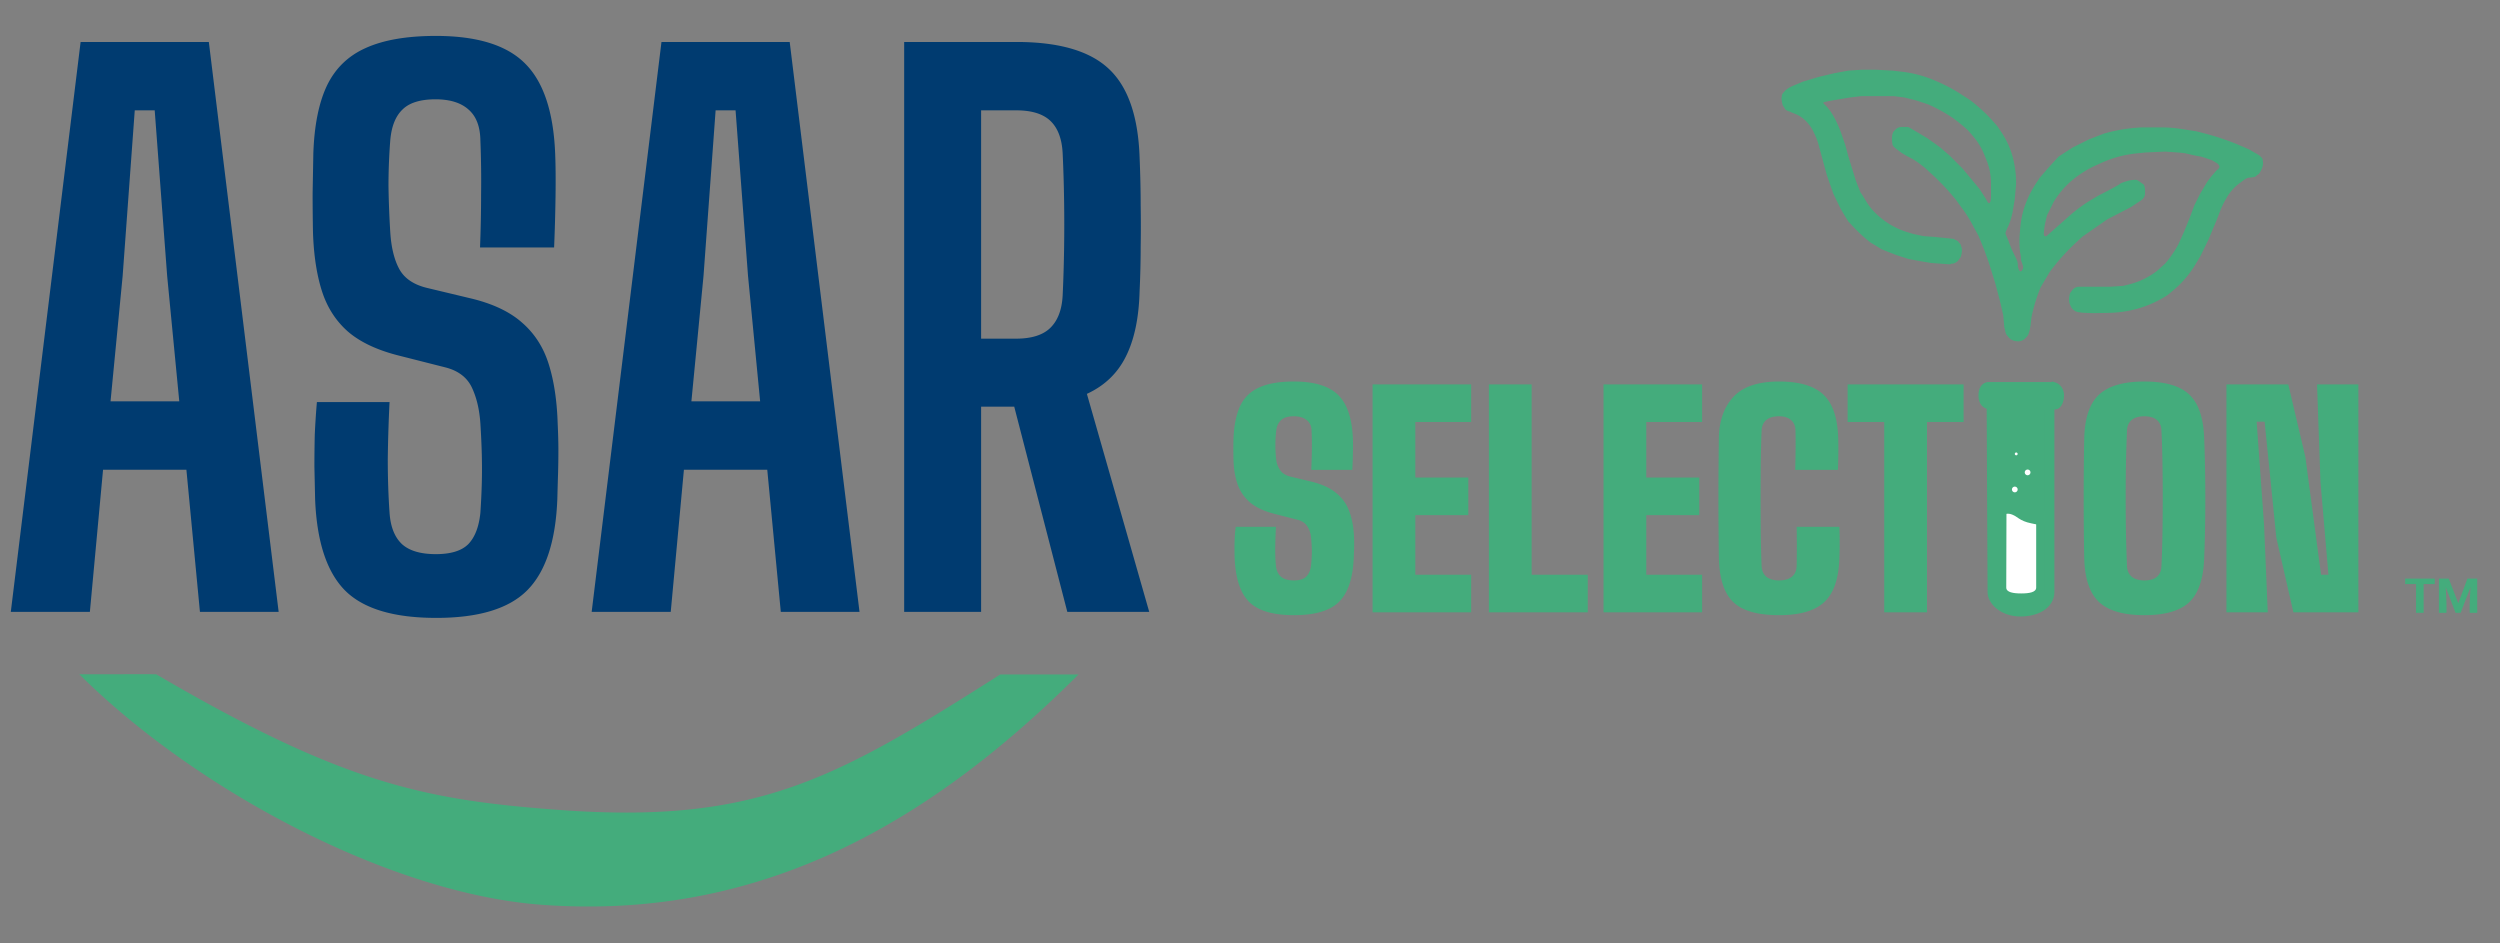
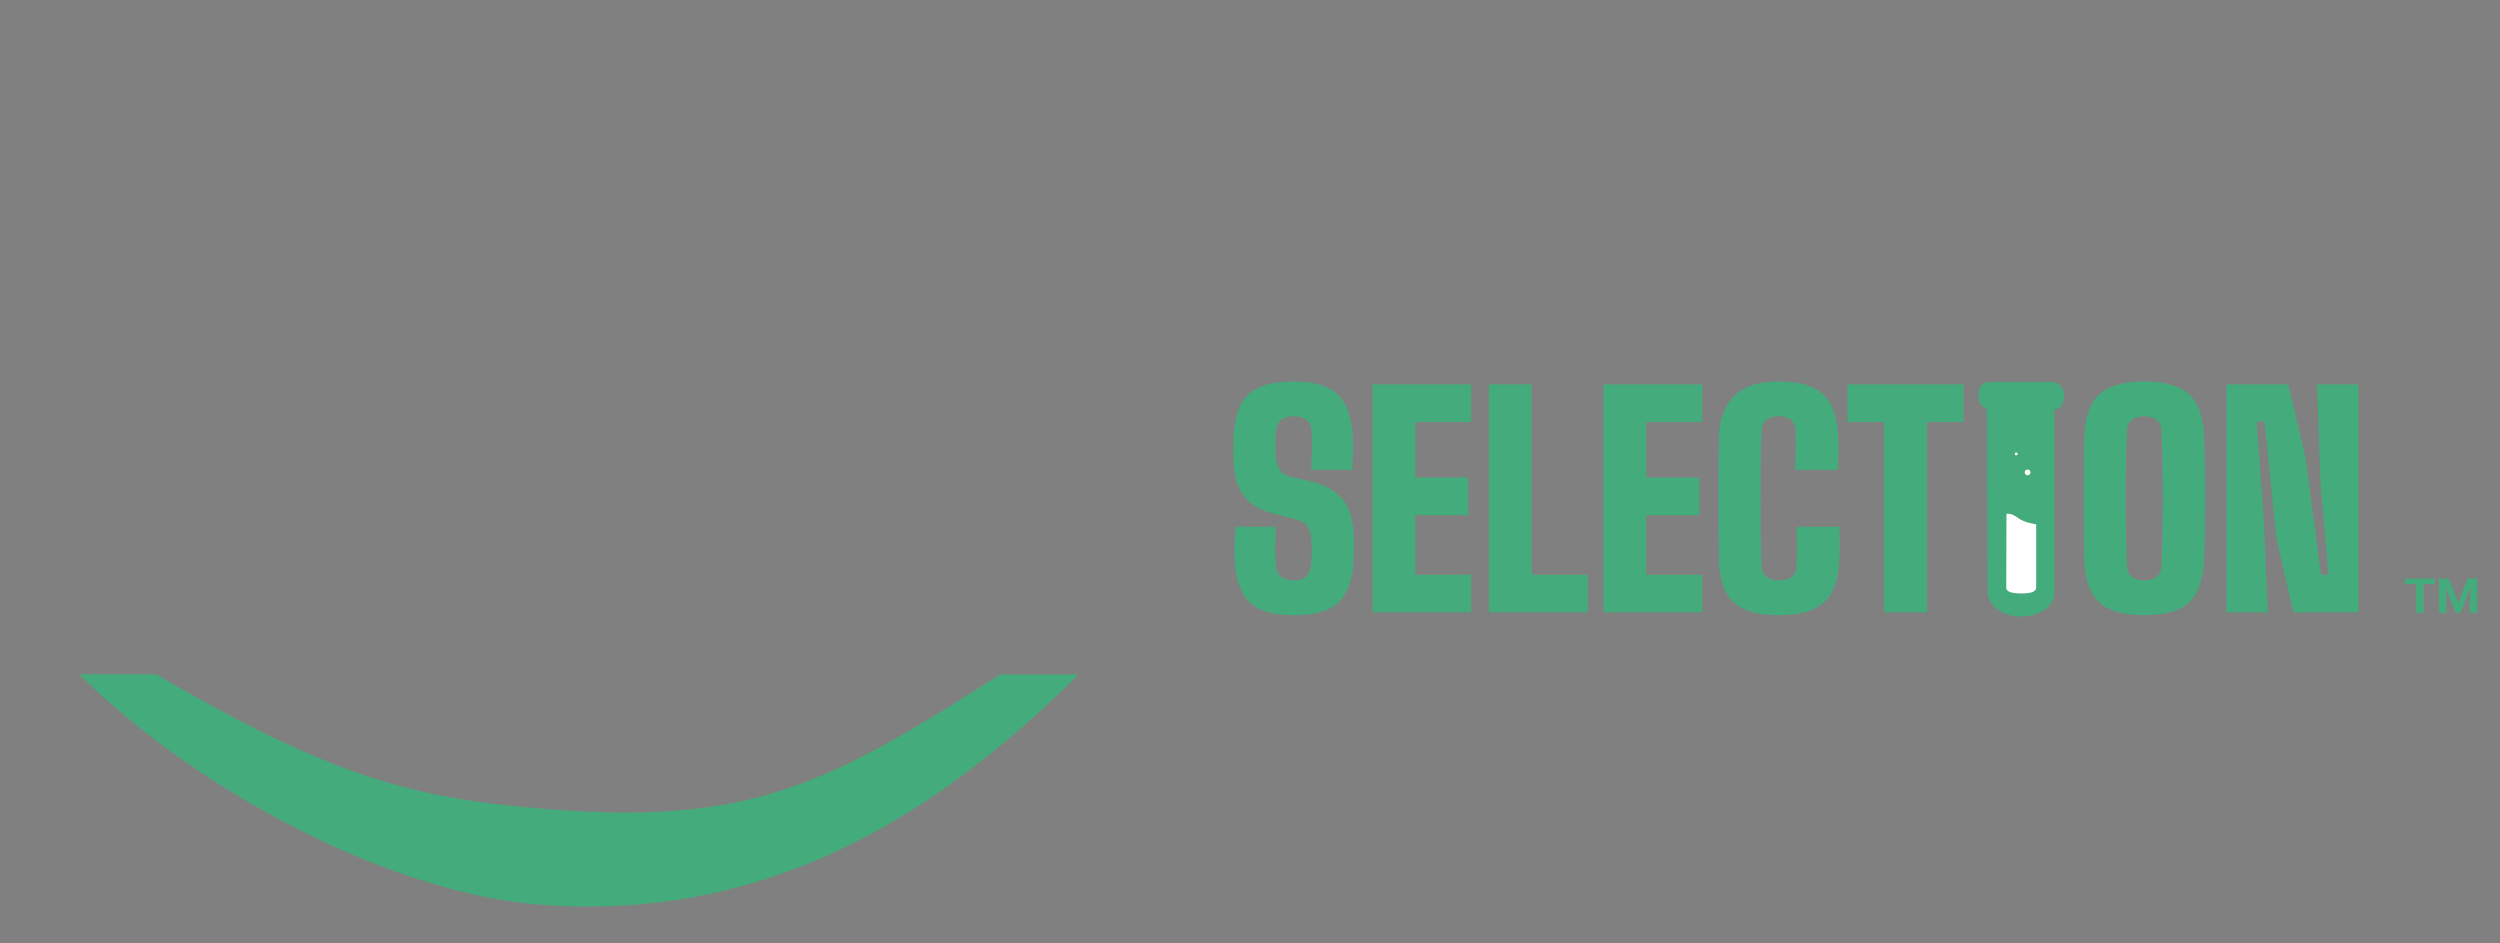
<svg xmlns="http://www.w3.org/2000/svg" width="1757" height="663" fill="none">
  <rect width="100%" height="100%" fill="#808080" stroke="none" />
  <g clip-path="url(#a)">
    <path fill="#44AC7C" d="M909.353 432.338c-14.685 0-25.165-3.103-31.44-9.311-6.208-6.208-9.612-16.521-10.213-30.939-.067-2.136-.1-4.473-.1-7.009 0-2.603.067-5.173.2-7.71.134-2.603.367-4.973.701-7.109h28.236a355.383 355.383 0 0 0-.501 14.418c-.067 4.74.1 9.078.501 13.017.334 3.271 1.502 5.807 3.504 7.609 2.07 1.736 5.107 2.604 9.112 2.604 3.938 0 6.808-.868 8.611-2.604 1.869-1.802 3.003-4.338 3.404-7.609.267-2.27.434-4.506.501-6.709a56.434 56.434 0 0 0 0-6.708 77.936 77.936 0 0 0-.501-6.809c-.267-2.803-1.135-5.34-2.603-7.609-1.469-2.27-3.805-3.805-7.009-4.606l-16.421-4.205c-6.942-1.803-12.449-4.373-16.521-7.71-4.072-3.405-7.042-7.61-8.911-12.616-1.802-5.006-2.804-10.847-3.004-17.522-.067-2.937-.1-5.541-.1-7.81 0-2.336.033-4.739.1-7.209.401-9.546 2.003-17.255 4.806-23.129 2.871-5.874 7.343-10.147 13.417-12.817 6.075-2.736 14.151-4.105 24.231-4.105 14.218 0 24.531 3.104 30.939 9.312 6.408 6.141 9.912 16.387 10.513 30.739.134 2.87.134 6.375 0 10.513-.067 4.139-.2 7.977-.4 11.515h-28.837c.2-4.606.334-9.212.401-13.818.066-4.606 0-9.211-.201-13.817-.066-3.204-1.234-5.674-3.504-7.41-2.203-1.735-5.173-2.603-8.911-2.603-4.005 0-6.976.868-8.911 2.603-1.936 1.736-3.104 4.206-3.505 7.41a88.297 88.297 0 0 0-.601 10.313c0 3.471.201 6.908.601 10.313a16.083 16.083 0 0 0 2.804 7.309c1.535 2.203 4.005 3.705 7.409 4.506l14.218 3.404c7.476 1.802 13.35 4.472 17.622 8.01 4.339 3.471 7.443 7.81 9.312 13.016 1.936 5.14 3.037 11.148 3.304 18.023.067 1.535.1 3.138.1 4.806 0 1.669-.033 3.338-.1 5.007-.067 1.668-.133 3.27-.2 4.806-.601 14.418-4.072 24.731-10.413 30.939-6.275 6.208-16.822 9.311-31.64 9.311Zm55.296-2.002V270.134h69.291v26.433h-39.253v39.049h37.243v26.434h-37.243v41.853h39.253v26.433h-69.291Zm81.741 0V270.134h30.04v133.769h39.45v26.433h-69.49Zm80.57 0V270.134h69.29v26.433H1157v39.049h37.25v26.434H1157v41.853h39.25v26.433h-69.29Zm123.3 2.002c-15.09 0-25.83-3.103-32.24-9.311-6.34-6.208-9.68-16.521-10.01-30.939-.07-5.541-.14-11.949-.2-19.225a2357.9 2357.9 0 0 1-.1-22.628c0-7.877.03-15.453.1-22.729.06-7.342.13-13.851.2-19.524.2-12.216 3.6-21.895 10.21-29.037 6.67-7.209 17.35-10.814 32.04-10.814 14.42 0 24.86 3.104 31.34 9.312 6.47 6.141 9.91 16.387 10.31 30.739.07 2.203.1 4.606.1 7.209 0 2.536-.03 5.106-.1 7.71a869.73 869.73 0 0 1-.2 7.109h-30.04c.07-2.47.14-5.374.2-8.711.07-3.405.1-6.776.1-10.113 0-3.404-.03-6.341-.1-8.811-.06-3.204-1.13-5.674-3.2-7.41-2-1.735-4.81-2.603-8.41-2.603-3.81 0-6.78.868-8.91 2.603-2.07 1.736-3.17 4.206-3.31 7.41-.26 7.009-.46 14.585-.6 22.728-.06 8.144-.1 16.454-.1 24.932 0 8.477.04 16.788.1 24.931.14 8.077.34 15.587.6 22.529.14 3.271 1.24 5.807 3.31 7.609 2.13 1.736 5.1 2.604 8.91 2.604 3.94 0 6.97-.868 9.11-2.604 2.14-1.802 3.24-4.338 3.31-7.609.06-2.403.1-5.274.1-8.611.06-3.404.06-6.775 0-10.113 0-3.404-.04-6.308-.1-8.711h30.03c.14 3.204.2 6.842.2 10.914s-.06 7.71-.2 10.914c-.4 14.418-3.9 24.731-10.51 30.939-6.54 6.208-17.19 9.311-31.94 9.311Zm73.98-2.002V296.567h-25.74v-26.433h81.51v26.433h-25.73v133.769h-30.04Zm182.81 2.002c-14.68 0-25.33-3.103-31.94-9.311-6.54-6.208-9.98-16.521-10.31-30.939a1583.4 1583.4 0 0 1-.3-20.426c-.07-7.076-.1-14.251-.1-21.527 0-7.276.03-14.452.1-21.527.06-7.076.16-13.885.3-20.426.33-14.352 3.77-24.598 10.31-30.739 6.61-6.208 17.26-9.312 31.94-9.312 14.75 0 25.33 3.104 31.74 9.312 6.41 6.141 9.85 16.387 10.31 30.739.27 6.675.47 13.55.6 20.626.14 7.075.2 14.251.2 21.527 0 7.209-.06 14.351-.2 21.427-.13 7.009-.33 13.784-.6 20.326-.46 14.418-3.9 24.731-10.31 30.939-6.41 6.208-16.99 9.311-31.74 9.311Zm0-24.43c3.94 0 6.91-.868 8.91-2.604 2-1.802 3.04-4.338 3.11-7.609.33-6.809.56-14.285.7-22.429a1574.168 1574.168 0 0 0 0-50.263c-.14-8.144-.37-15.62-.7-22.428-.07-3.204-1.14-5.674-3.21-7.41-2.07-1.735-5-2.603-8.81-2.603-3.8 0-6.77.868-8.91 2.603-2.07 1.736-3.17 4.206-3.3 7.41-.27 6.808-.51 14.284-.71 22.428a1574.39 1574.39 0 0 0 0 50.263c.2 8.144.44 15.62.71 22.429.13 3.271 1.23 5.807 3.3 7.609 2.14 1.736 5.11 2.604 8.91 2.604Zm57.69 22.428V270.134h43.46l12.01 51.064 11.02 82.705h5.2l-5.6-65.083-2.41-68.686h29.04v160.202h-45.66l-12.01-52.466-8.21-81.503h-5.61l5.21 72.491 2.6 61.478h-29.04Z" />
-     <path fill="#003B70" d="M7.594 430 56.656 29.495h90.113L195.831 430h-55.32l-9.512-99.876H72.425L63.164 430H7.594Zm70.088-147.937h48.311l-8.511-88.111-8.761-116.397H94.704l-8.511 116.397-8.511 88.111Zm228.89 152.192c-29.871 0-51.231-6.424-64.08-19.274-12.85-13.016-19.859-34.377-21.027-64.081-.167-7.843-.334-15.436-.501-22.779 0-7.509.084-15.019.251-22.528.333-7.509.834-15.186 1.502-23.029h51.064a1068.86 1068.86 0 0 0-1.252 40.05c0 13.351.418 25.95 1.252 37.798.668 9.846 3.588 17.189 8.761 22.028 5.173 4.673 13.1 7.009 23.78 7.009 10.513 0 18.106-2.336 22.779-7.009 4.672-4.839 7.509-12.182 8.511-22.028.5-7.509.834-14.518 1.001-21.026.167-6.509.167-13.1 0-19.775-.167-6.675-.501-14.018-1.001-22.028-.668-9.846-2.67-18.273-6.008-25.282s-9.429-11.681-18.273-14.018l-33.542-8.51c-15.019-3.839-26.784-9.429-35.295-16.772-8.511-7.509-14.602-17.021-18.273-28.536-3.671-11.514-5.757-25.282-6.258-41.302a1486.32 1486.32 0 0 1-.25-27.534c.167-9.346.334-18.607.5-27.786.668-19.691 3.839-35.544 9.512-47.56 5.841-12.182 14.936-21.026 27.285-26.533 12.516-5.674 28.953-8.51 49.312-8.51 28.87 0 49.729 6.424 62.579 19.274 13.016 12.85 20.109 34.042 21.277 63.58.334 8.177.417 18.273.25 30.288-.167 11.848-.5 23.697-1.001 35.545h-52.066c.501-12.516.751-25.032.751-37.548.167-12.682 0-25.281-.5-37.797-.167-9.68-2.921-16.855-8.261-21.527-5.34-4.84-13.1-7.26-23.279-7.26-10.68 0-18.44 2.42-23.28 7.26-4.839 4.672-7.676 11.848-8.51 21.527a414.142 414.142 0 0 0-1.252 32.291 686.49 686.49 0 0 0 1.252 32.29c.667 10.68 2.753 19.275 6.258 25.783 3.504 6.508 9.845 10.93 19.024 13.267l30.288 7.259c15.853 3.671 28.202 9.428 37.046 17.272 8.845 7.676 15.103 17.438 18.774 29.286 3.671 11.682 5.757 25.533 6.258 41.553.334 7.009.501 13.35.501 19.024 0 5.674-.084 11.264-.251 16.771-.166 5.34-.333 11.181-.5 17.522-1.168 29.704-8.261 51.065-21.277 64.081-12.85 12.85-34.126 19.274-63.831 19.274ZM415.824 430l49.061-400.505h90.114L604.061 430h-55.32l-9.512-99.876h-58.574L471.394 430h-55.57Zm70.088-147.937h48.311l-8.511-88.111-8.761-116.397h-14.018l-8.51 116.397-8.511 88.111ZM635.452 430V29.495h78.85c29.871 0 51.481 6.257 64.832 18.773 13.517 12.516 20.776 33.292 21.777 62.329.501 12.182.751 23.363.751 33.542a885.6 885.6 0 0 1 0 29.788c0 9.679-.25 19.942-.751 30.789-.501 18.857-3.755 34.21-9.762 46.058-5.841 11.681-14.936 20.359-27.285 26.033L807.67 430h-57.573L712.8 285.818h-23.28V430h-54.068Zm54.068-191.992h24.531c10.847 0 18.858-2.503 24.031-7.51 5.34-5.173 8.26-12.849 8.761-23.029.5-10.68.834-21.61 1.001-32.791.167-11.348.167-22.612 0-33.793a1031.69 1031.69 0 0 0-1.001-33.042c-.501-10.179-3.338-17.772-8.511-22.778-5.173-5.007-13.183-7.51-24.03-7.51H689.52v160.453Z" />
    <path fill="#44AC7C" d="M55.713 473.848c82.114 81.63 218.571 154.13 324.621 162.003C528.959 646.886 648.152 583.717 758 474l-55.005.015c-115.452 73.337-170.956 105.535-310.546 95.171-94.185-6.993-151.506-18.506-282.714-95.326-17.215-.064-33.161.066-54.022-.012Zm1387.107-201.83h-44.65c-.11 0-.22-.009-.32-.015-.75-.038-3.85.141-3.85 5.812 0 4.036 1.54 5.701 3.75 6.234 1.07.257 1.98 1.098 1.99 2.201l.63 129.758c0 6.654 8.48 14.256 20.85 13.741 12.37-.515 19.1-6.526 19.1-13.741V284.257h3.77c.31 0 .63-.063.87-.252 1.13-.864 2.11-2.958 2.11-6.19 0-3.444-2.09-5.204-3.77-5.731a1.654 1.654 0 0 0-.48-.066Z" />
    <path stroke="#44AC7C" stroke-width="7.009" d="M1440.32 284.257h3.77c.31 0 .63-.063.87-.252 1.13-.864 2.11-2.958 2.11-6.19 0-3.444-2.09-5.204-3.77-5.731a1.654 1.654 0 0 0-.48-.066h-44.65c-.11 0-.22-.009-.32-.015-.75-.038-3.85.141-3.85 5.812 0 4.036 1.54 5.701 3.75 6.234 1.07.257 1.98 1.098 1.99 2.201l.63 129.758c0 6.654 8.48 14.256 20.85 13.741 12.37-.515 19.1-6.526 19.1-13.741V284.257Zm0 0h-17.4" />
    <path fill="#fff" d="M1431.03 359h-20.88l-.15 53.952c0 3.336 4.91 4.121 10.51 4.121 5.61 0 10.52-.785 10.52-4.121V359Z" />
-     <path fill="#44AC7C" d="m1360.28 166.566 12.07 1.236c.93 0 1.92.928 2.17.928.3 0 1.85.928 1.85 1.238 0 .309 1.55 1.546 1.55 1.856 0 .309.93 2.784.93 3.094 0 1.666-.08 3.213-.59 4.797a.533.533 0 0 0-.03.153c0 .618-.93 1.547-1.24 2.165-.31.619-.93 1.238-1.24 1.547-.85.851-2.03 1.348-3.18 1.686-.32.093-.62.086-.84-.139-.18-.175-.11.619-1.86.619l-12.68-.928-7.42-1.238-8.36-1.547-8.66-2.784c-3.51-1.341-10.58-4.084-10.83-4.331-.25-.248-4.85-2.991-7.12-4.332-5.14-3.908-9.78-8.417-14.13-13.19-.74-.82-1.26-1.351-1.33-1.351-.26 0-4.03-6.393-5.88-9.591l-4.95-10.209-4.64-13.304-3.72-13.612-2.07-7.685a41.904 41.904 0 0 0-2.72-7.271l-.88-1.843a27.58 27.58 0 0 0-4.46-6.595c-2.3-2.532-5.06-4.588-8.25-5.842-1.23-.485-2.27-.893-2.65-1.083-1.24-.62-2.48-.928-3.1-1.238-.62-.309-1.85-1.237-1.85-1.856 0-.437-1.24-1.547-1.24-1.856 0-.31-.62-2.166-.62-2.784 0-.62-.31-1.548-.31-1.857 0-.31.31-1.856.31-2.166 0-1.111.96-1.99 1.68-2.842.21-.256.39-.468.48-.561 1.87-1.86 4.33-2.99 6.76-4.008l5.93-2.489 11.45-3.403 10.51-2.475 9.91-1.856 9.59-.619h9.59c3.82.206 11.51.619 11.75.619.16 0 3.56.405 7.13.835a82.536 82.536 0 0 1 22.77 6.16l1.87.806a111.023 111.023 0 0 1 16.19 8.632l6.19 3.986a109.847 109.847 0 0 1 17.42 16.132l2.38 2.74 2.78 4.181a59.483 59.483 0 0 1 4.82 8.754 59.485 59.485 0 0 1 4.17 13.619l.18 1.01a67.538 67.538 0 0 1 1.04 11.789v1.485c-.31 3.3-.93 9.962-.93 10.209 0 .31-1.54 8.972-1.54 9.282 0 .136-.39 1.665-.83 3.405a38.184 38.184 0 0 1-2.89 7.733l-.93 2.166-.18.546c-.08.253-.13.517-.13.784 0 .347.08.688.21 1.005.87 1.958 2.27 5.171 2.27 5.399 0 .247 1.44 3.816 2.16 5.568l3.2 6.645a8.19 8.19 0 0 1 .82 3.605v.303c0 .796.15 1.586.43 2.332l.4 1.066c.07.185.18.353.32.493l.12.121c.18.183.43.286.69.286.32 0 .63-.163.81-.435l.33-.493.04-.062c.38-.565.58-1.229.58-1.908 0-.335-.05-.668-.15-.988-.34-1.117-.87-2.803-1.09-3.23-.31-.619-.31-2.475-.31-2.784 0-.248-.41-2.578-.61-3.713-.42-3.5-.54-7.028-.36-10.548l.04-.899.47-5.593a64.16 64.16 0 0 1 1.88-10.924 63.16 63.16 0 0 1 3.57-9.98l.22-.496c1.48-3.244 3.2-6.37 5.15-9.351l2.95-4.494 6.49-7.425c2.07-2.269 6.25-6.868 6.5-7.116.24-.248 6.7-4.434 9.9-6.497l11.76-5.878 10.51-4.022c7.21-2.058 14.6-3.417 22.06-4.014 2.32-.185 4.05-.317 4.24-.317h13.62c4.94 0 9.87.387 14.76 1.157l10.3 1.627 5.18 1.342c8.5 2.197 16.83 4.972 24.91 8.409 3.84 1.637 6.98 3.003 7.34 3.243.93.619 6.5 3.713 6.81 4.022l1.85 1.856c.31.31.62 3.094.62 3.404 0 2.252-.86 4.433-2.06 6.338-.5.793-.92 1.396-1.04 1.396-.3 0-1.85 1.547-2.47 1.857-.62.309-3.09.618-3.71.618-2.41 0-4.39 1.945-6.36 3.348l-.5.358a32.54 32.54 0 0 0-5.51 4.975 32.278 32.278 0 0 0-3.81 5.295l-.99 1.727a52.306 52.306 0 0 0-3.47 7.222l-2.87 7.394-5.57 13.303-5.57 11.448-3.54 5.897a72.842 72.842 0 0 1-6.65 9.336 72.609 72.609 0 0 1-9.58 9.481l-3.43 2.82-.98.612a76.53 76.53 0 0 1-27.86 10.666l-.38.065c-4.03.687-8.1 1.07-12.19 1.144l-10.88.198-7.43-.309-2.73-.366a7.081 7.081 0 0 1-5.41-3.858l-.29-.588a9.865 9.865 0 0 1-1.01-3.563l-.01-.047c-.09-.981-.04-1.969.15-2.936.17-.899.33-1.791.33-1.946 0-.209 1.04-1.62 1.79-2.609a6.07 6.07 0 0 1 4.79-2.341h21.89c2.89-.206 8.72-.618 8.97-.618.16 0 2.44-.57 4.8-1.173a51.502 51.502 0 0 0 7.53-2.564 52.59 52.59 0 0 0 9.44-5.26l1.74-1.213 6.19-5.569a78.113 78.113 0 0 0 9.13-13.328l.15-.285 4.03-8.971 4.01-9.901 3.1-8.353 4.02-8.044 3.95-6.655a44.61 44.61 0 0 1 4.38-6.111l2.68-3.121c.29-.339.62-.645.98-.913l.32-.247c.25-.185.47-.403.65-.65l.35-.46c.19-.263.31-.584.31-.913 0-.275-.08-.546-.22-.782l-.28-.461a3.456 3.456 0 0 0-1.16-1.168l-2.1-1.295c-.8-.49-1.64-.897-2.52-1.208-2.76-.972-6.71-2.313-7.34-2.313-.93 0-8.97-1.857-10.21-2.166-.99-.248-4.13-.516-5.57-.618l-8.66-.619-13.92.619-6.46.662a78.788 78.788 0 0 0-24.47 6.606l-3.97 1.797a71.532 71.532 0 0 0-11.3 6.412l-.88.61a60.386 60.386 0 0 0-9.04 7.695 60.613 60.613 0 0 0-7.95 10.212l-.59.965c-1.34 2.785-4.09 8.415-4.34 8.663-.24.247-1.34 5.259-1.85 7.734l-.62 4.95v1.137c0 .27.07.536.18.777l.05.089a1.123 1.123 0 0 0 1.36.563l.03-.012c.16-.051.3-.132.42-.238l15.96-14.095a105.554 105.554 0 0 1 16.52-11.96l3.85-2.249c4.63-2.371 14.1-7.301 14.84-8.043.93-.928 4.34-1.857 5.26-2.166.74-.248 1.96-.516 2.48-.618 1.03-.104 3.22-.31 3.71-.31.11 0 .27.038.47.101 1.81.57 3.1 2.146 4.79 2.993.13.065.26.234.39.463.82 1.427.85 3.152.85 4.796v1.117c0 1.09-.31 2.157-.89 3.081-.43.7-1.01 1.298-1.7 1.756l-7.31 4.875-16.71 8.662-17.33 12.066-3.76 3.446a149.7 149.7 0 0 0-19.44 21.614l-6.19 10.518a112.928 112.928 0 0 0-6.21 19.756l-.28 1.283-.62 5.568-.62 3.403-.41 1.491c-.34 1.264-.83 2.534-1.75 3.46-.73.72-1.39 1.509-2.26 2.033l-.22.132-.37.184a7.061 7.061 0 0 1-4.15.673l-.79-.113a8.067 8.067 0 0 1-1.71-.436l-.41-.155a6.054 6.054 0 0 1-2.16-1.394c-.21-.204-.4-.421-.57-.651-.34-.44-.79-1.011-.98-1.202-1.17-1.17-1.38-2.997-1.77-4.606v-.032c-.21-.858-.4-1.61-.4-1.859 0-.619-.61-7.115-.61-7.425 0-.247-1.45-6.497-2.17-9.591l-3.4-12.994-4.64-14.85-3.1-8.663-4.02-9.898-3.71-6.808-1.19-2.214a83.89 83.89 0 0 0-7.16-11.089l-4.02-5.569-5.26-6.187-4.03-4.332-5.26-5.259-3.4-3.094-3.71-3.404-4.33-3.402-3.72-2.475-5.26-2.785-3.09-1.856-3.71-2.785-.04-.035c-1.2-.997-2.75-2.12-2.75-3.677 0-.064-.01-.183-.03-.334-.15-1.018-.28-2.04-.28-3.07 0-1.028.11-2.054.31-3.063v-.03l.31-.928c.2-.611.55-1.165 1-1.62l.24-.237.62-.618.28-.284c.23-.223.47-.423.73-.599a4.98 4.98 0 0 1 1.14-.558l.33-.106c.61-.205 1.25-.31 1.9-.31h3.69a3.626 3.626 0 0 1 1.85.507l6.48 3.825 6.18 3.712 8.66 6.188 6.82 5.878 8.96 8.972 6.2 7.425 5.87 7.116 4.02 6.187 1.24 2.166.31.619.13.256c.11.235.31.426.54.544l.11.052c.1.05.21.076.32.076a.74.74 0 0 0 .65-.401l.1-.218c.21-.409.34-.851.4-1.305l.23-1.789v-9.899c0-3.497-.39-6.982-1.14-10.395l-.1-.434-1.24-4.022-2.21-5.522a47.11 47.11 0 0 0-3.63-7.202 46.317 46.317 0 0 0-4.24-5.782l-3.22-3.769-.08-.074a103.5 103.5 0 0 0-11.68-9.517l-1.56-1a107.351 107.351 0 0 0-14.84-7.972l-8.35-2.784-8.66-2.166-7.43-.928h-22.59l-8.03.928-9.29 1.547-3.71.619-4.64.928-.78.259a.627.627 0 0 0-.26.163l-.09.087a.374.374 0 0 0 0 .528l2.68 2.675 2.16 2.785 2.17 3.403.24.443a79.885 79.885 0 0 1 5.33 11.932l2.78 8.044 2.17 8.044 2.47 8.043 2.79 8.973c1.24 3.197 3.71 9.468 3.71 8.973 0-.328 1.44 2.042 2.9 4.518 1.38 2.337 2.93 4.566 4.68 6.631a44.26 44.26 0 0 0 5.77 5.634l1.81 1.47.76.571a53.341 53.341 0 0 0 8.91 5.414 53.369 53.369 0 0 0 7.49 2.936l4.19 1.289 7.42 1.547 8.35.619Zm71.15 119.611c0 2.212-3.75 4.005-6.51 4.005-2.77 0-4.51-1.793-4.51-4.005 0-2.212 1.24-4.005 4.01-4.005 2.76 0 7.01 1.793 7.01 4.005Z" />
    <circle cx="1417" cy="319.001" r="1.001" fill="#fff" />
-     <path fill="#fff" d="M1427.01 332.003a2.004 2.004 0 0 1-4.01 0 2.005 2.005 0 0 1 4.01 0Zm-9 12a2.004 2.004 0 0 1-4.01 0 2.005 2.005 0 0 1 4.01 0Z" />
+     <path fill="#fff" d="M1427.01 332.003a2.004 2.004 0 0 1-4.01 0 2.005 2.005 0 0 1 4.01 0Zm-9 12Z" />
    <path stroke="#44AC7C" stroke-width="10.013" d="M1406 357.498c1.72-1.362 5.69-2.223 10-.501 5.39 2.153 5.3 4.422 12.65 5.914 9.4 1.909 4.85 1.087 9.35 2.087" />
    <g clip-path="url(#b)">
      <path fill="#44AC7C" d="M1711.14 410.504h-7.82v20.16h-5.33v-20.16h-7.65v-3.84h20.8v3.84Zm9.86-3.84 6.67 17.333 6.43-17.333h6.9v24h-5.33v-6.667l.59-11.36-6.91 18.027h-3.6l-6.88-18 .53 11.333v6.667h-5.33v-24h6.93Z" />
    </g>
  </g>
  <defs>
    <clipPath id="a">
      <path fill="#fff" d="M0 0h1757v663H0z" />
    </clipPath>
    <clipPath id="b">
      <path fill="#fff" d="M1685 388h64v64h-64z" />
    </clipPath>
  </defs>
</svg>